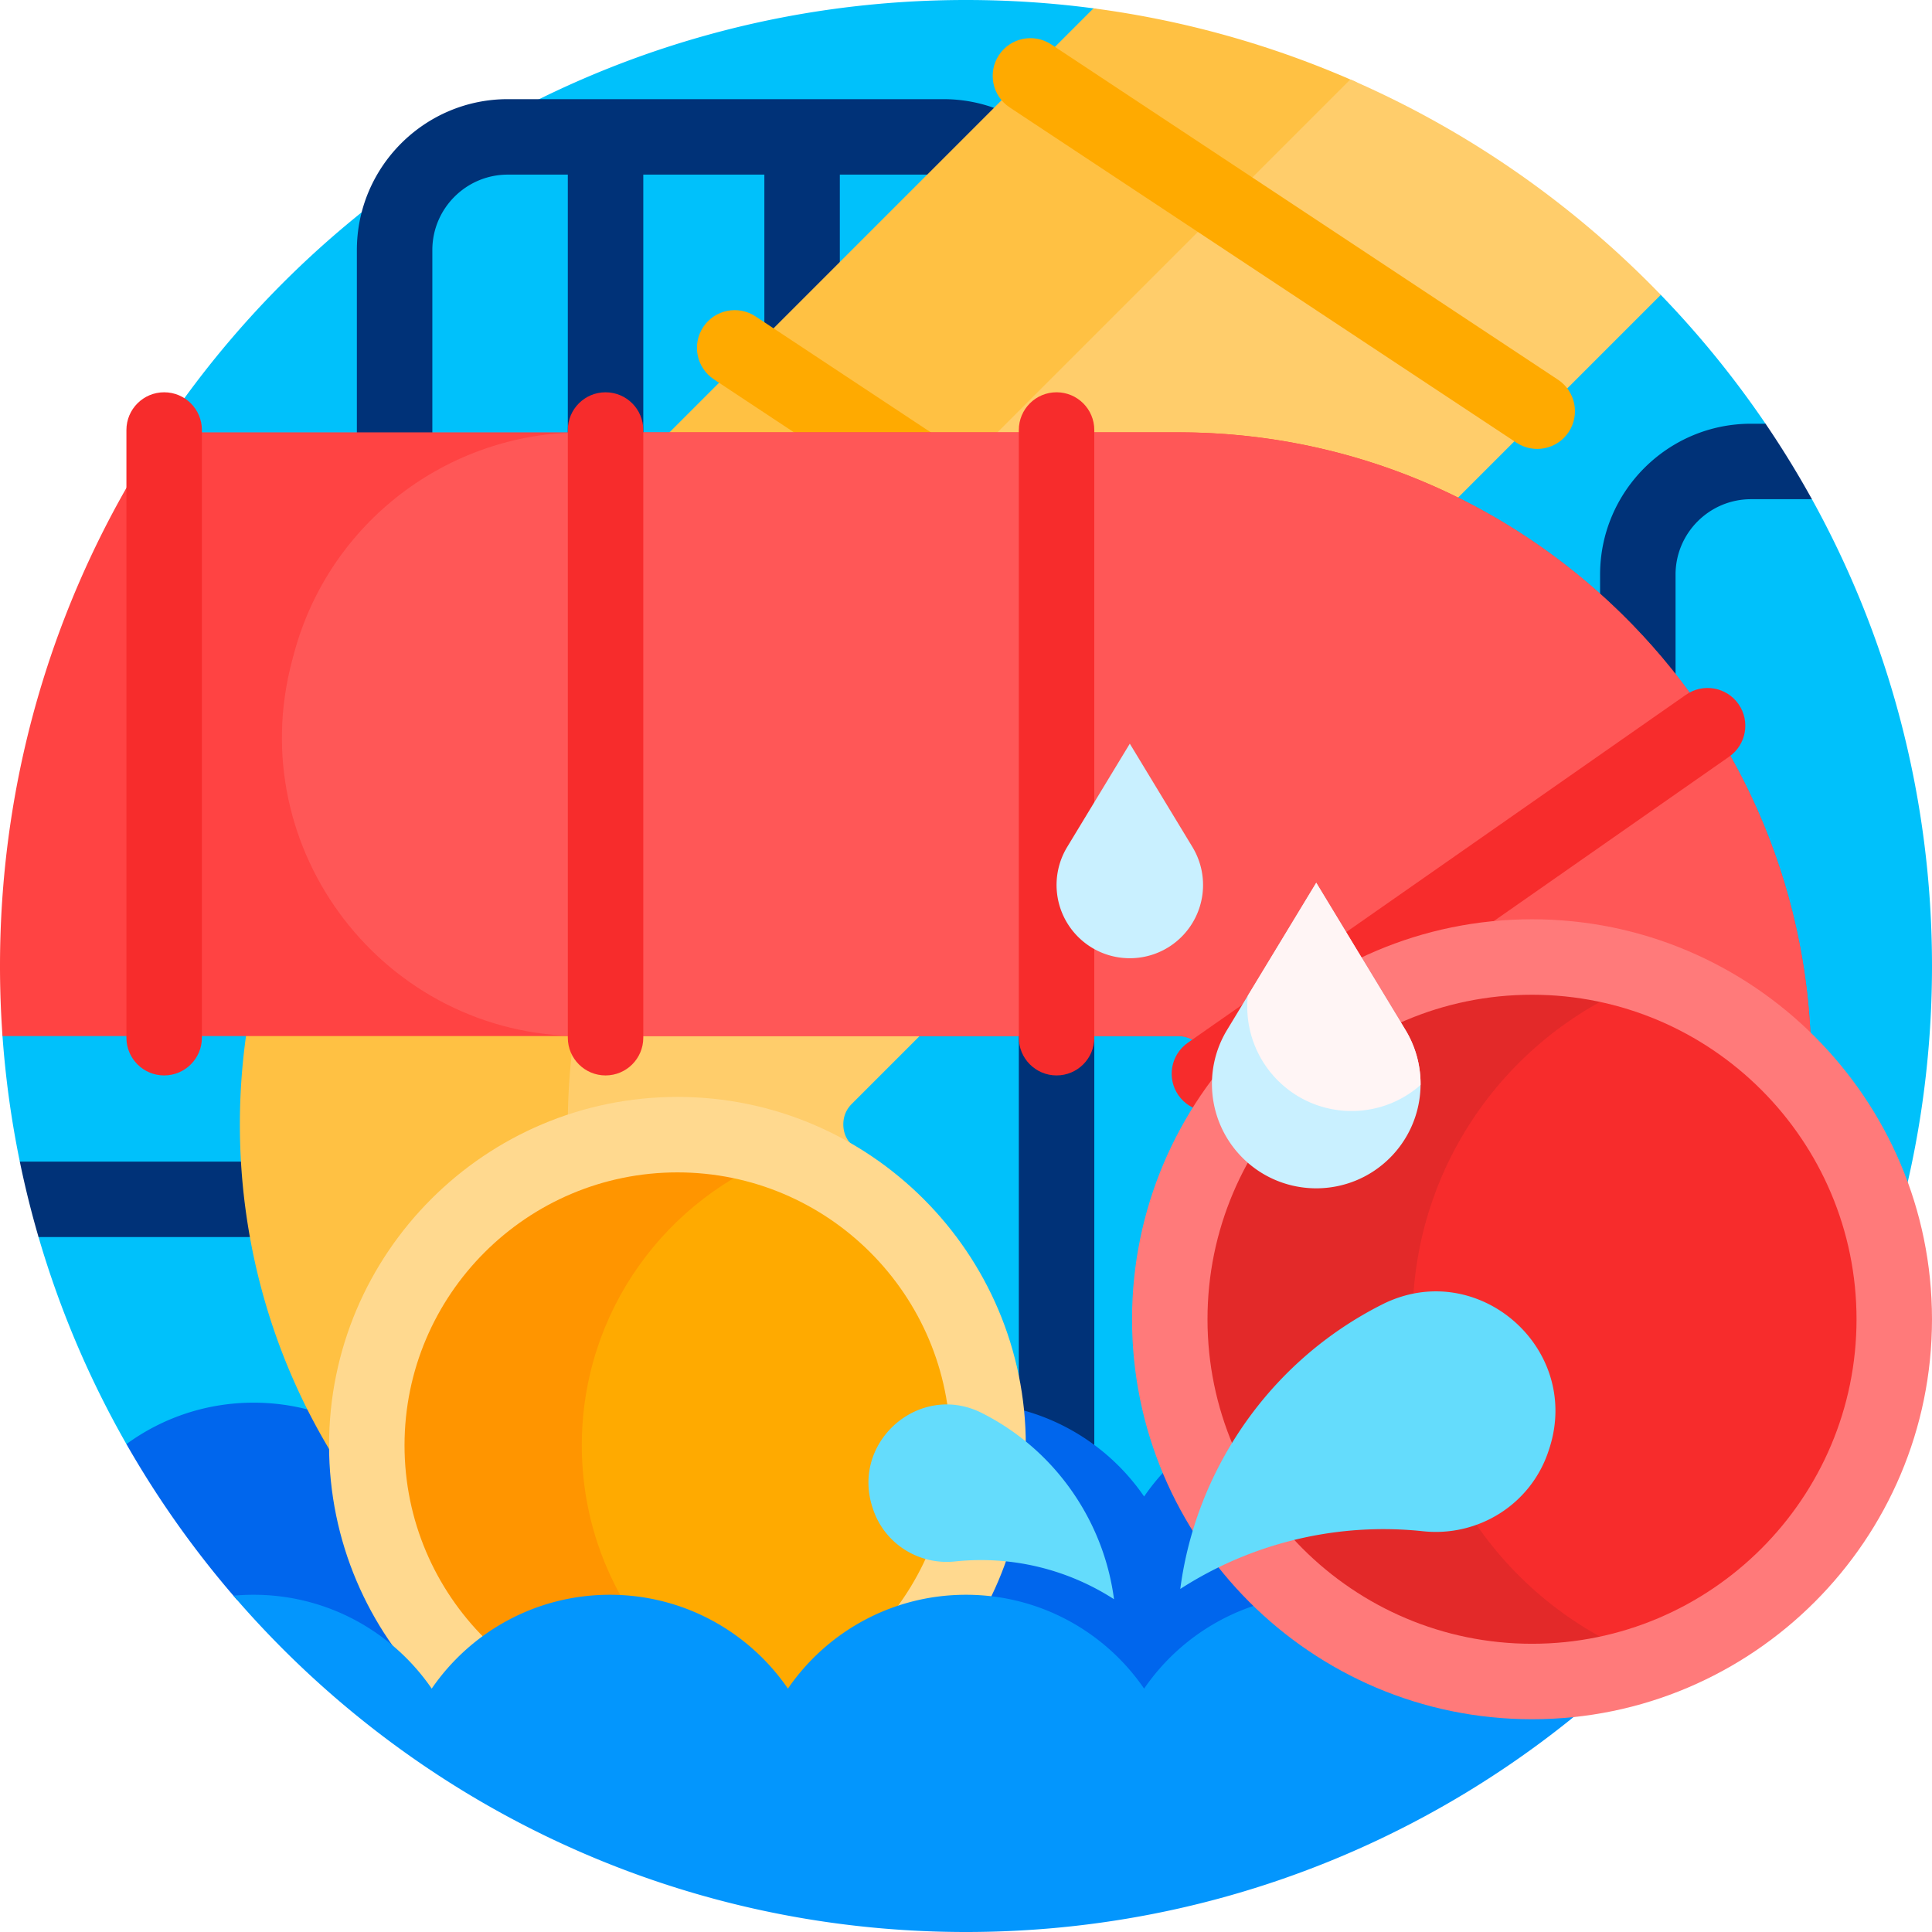
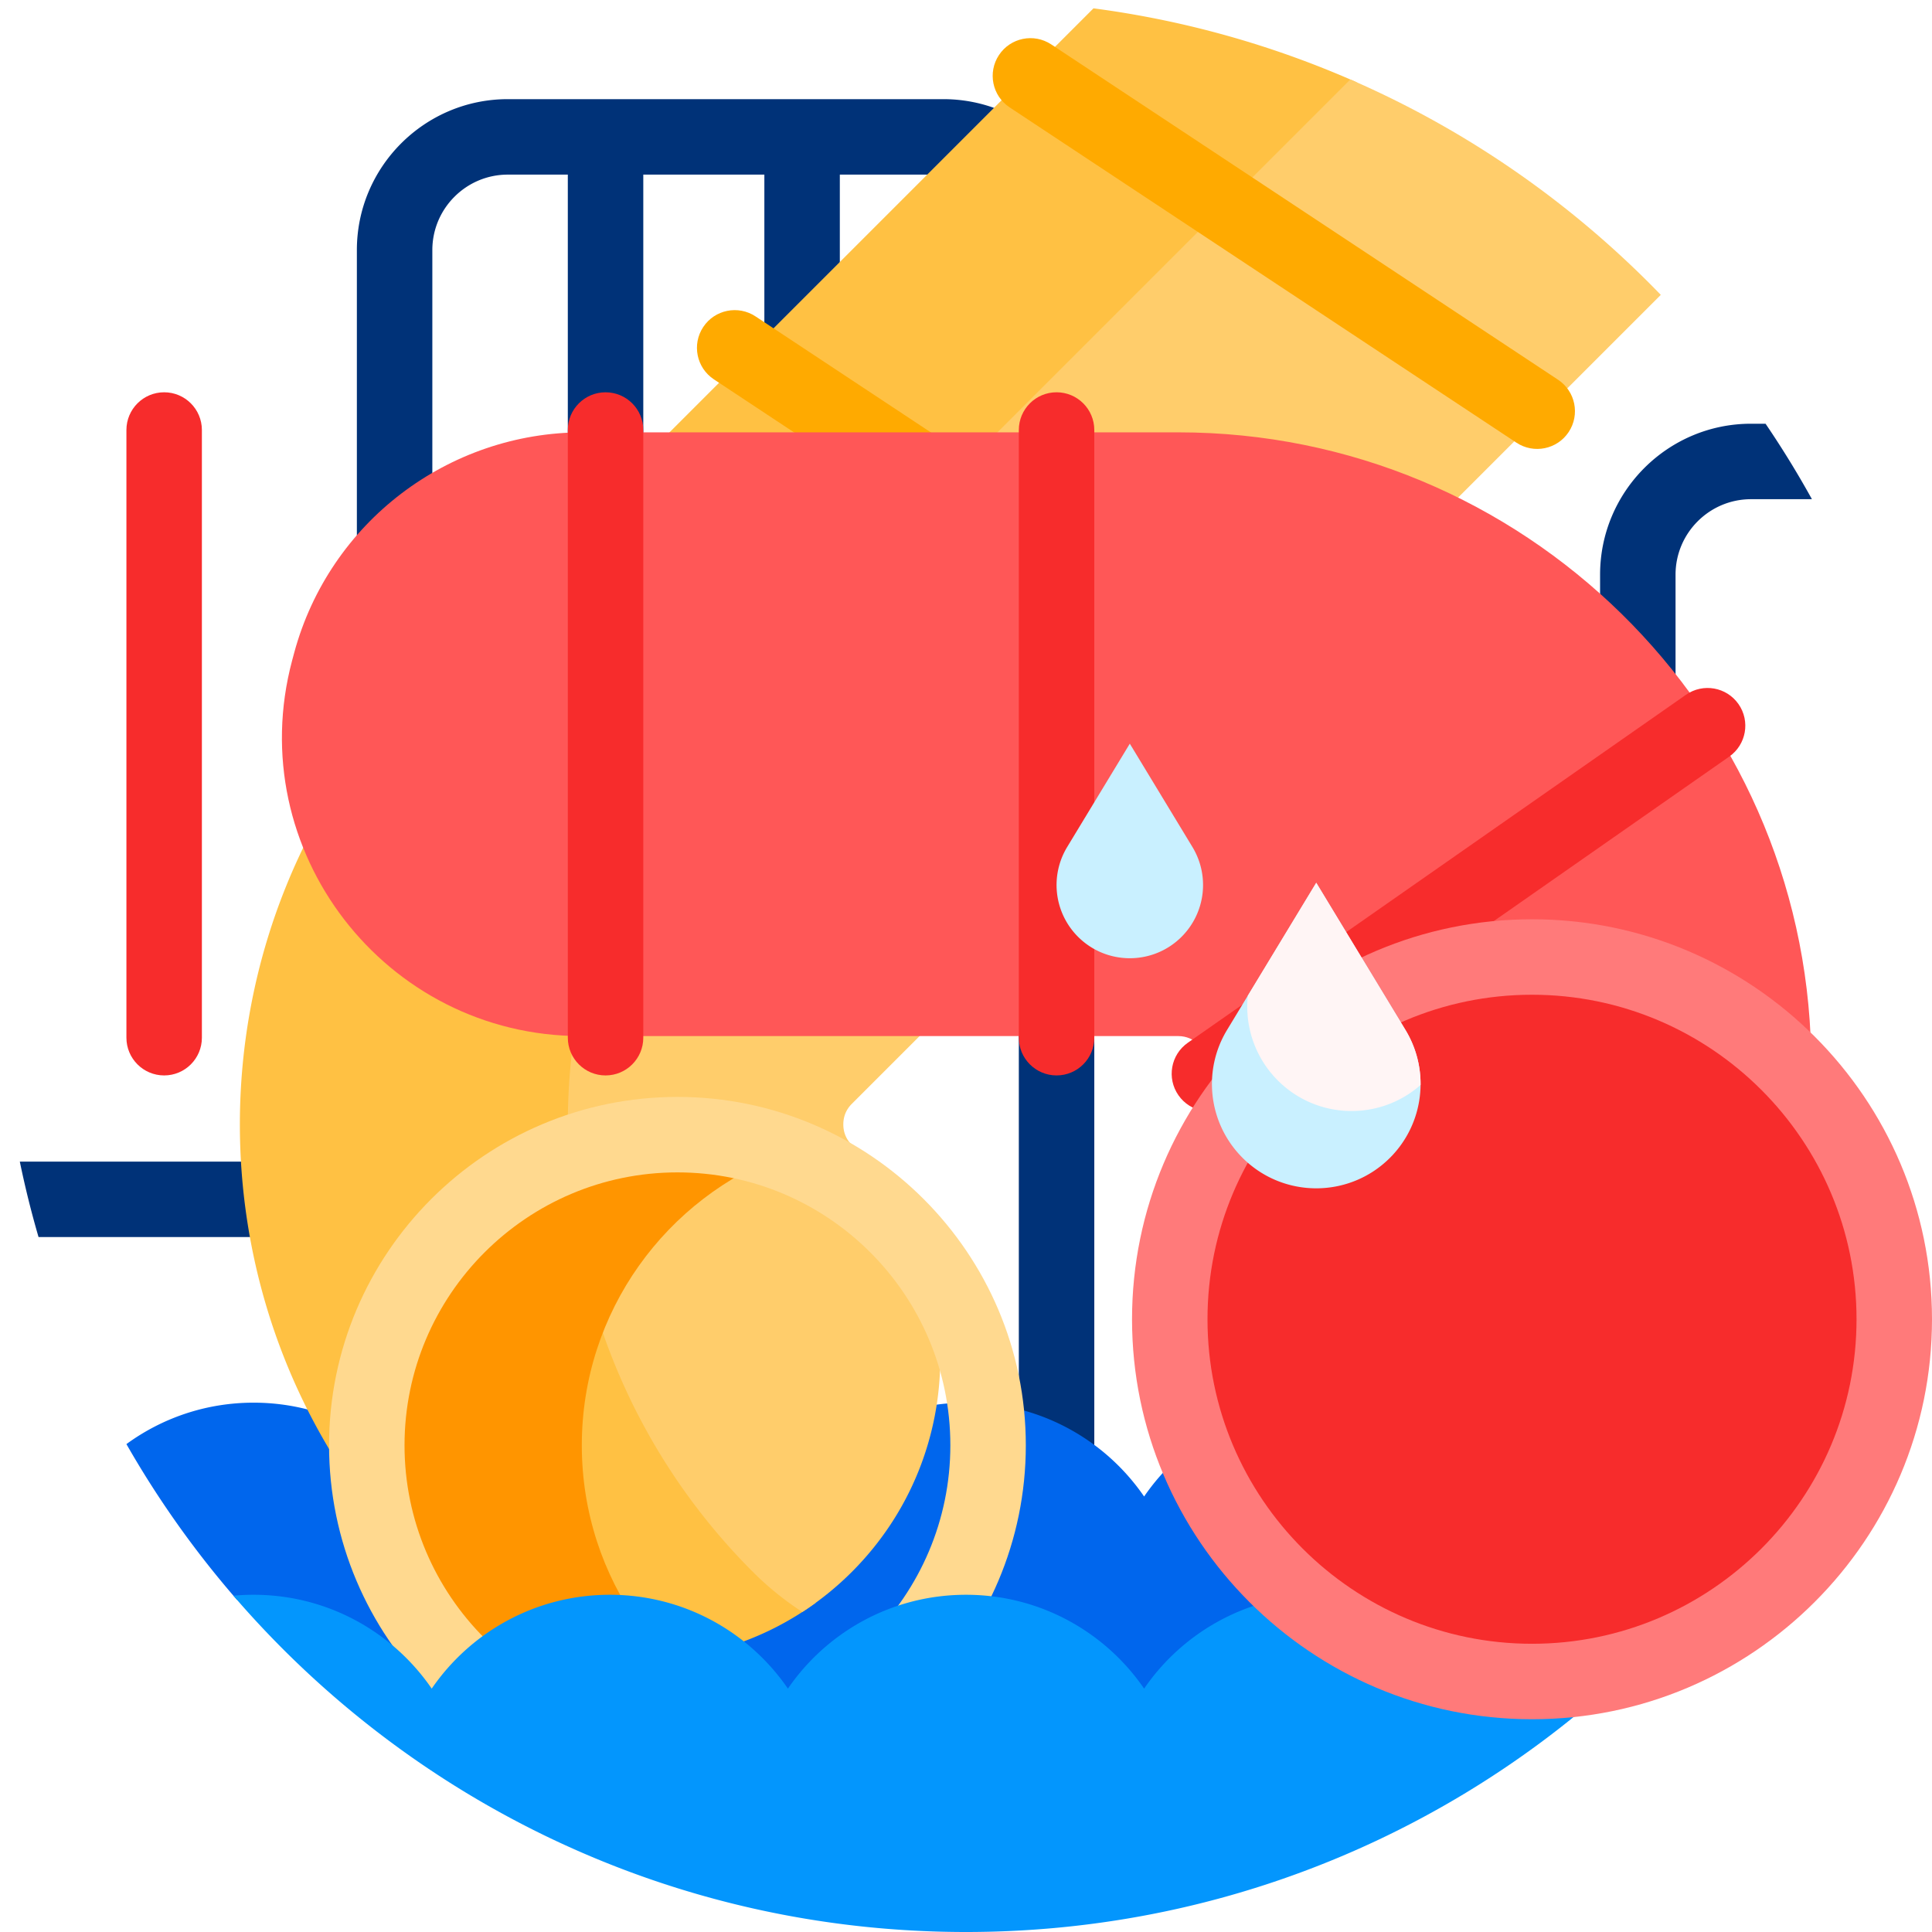
<svg xmlns="http://www.w3.org/2000/svg" version="1.1" width="512" height="512" x="0" y="0" viewBox="0 0 512 512" style="enable-background:new 0 0 512 512" xml:space="preserve">
  <g>
-     <path fill="#00C1FB" d="M52.327 398.001a256.43 256.43 0 0 1-7.807-12.448c-.557-.947-10.473-1.897-11.018-2.852a254.481 254.481 0 0 1-23.286-54.865c-.304-1.043 3.01-3.314 2.719-4.362a254.43 254.43 0 0 1-3.467-14.005c-.207-.951-4.021-.677-4.217-1.632a255.77 255.77 0 0 1-4.587-33.262c-.44-6.134 9.953-9.754 9.953-16 0-49.861 11.089-93.076 35.745-132.426 1.198-1.912-5.03-9.697-3.784-11.575C88.429 45.52 166.899 0 256 0c11.454 0 22.732.752 33.788 2.21 3.102.409.138 3.848 3.204 4.367 52.171 8.832 98.975 33.448 135.327 68.764 1.951 1.895 9.919.847 11.809 2.803a257.348 257.348 0 0 1 27.762 34.15c.307.452-1.917 1.827-1.613 2.281a255.948 255.948 0 0 1 10.376 16.854c.335.594 3.198.268 3.528.865C500.458 168.961 512 211.133 512 256c0 52.531-15.823 101.367-42.961 142.001z" opacity="1" data-original="#00c1fb" />
    <path fill="#003278" d="M464.038 402.445h1.964a256.79 256.79 0 0 1-13.938 18.169c-16.225-5.101-28.026-20.283-28.026-38.169V152.293c0-22.056 17.944-40 40-40h3.852a255.914 255.914 0 0 1 12.29 20h-16.142c-11.028 0-20 8.972-20 20v230.152c0 11.029 8.972 20 20 20zM81.596 307.836H5.251a254.573 254.573 0 0 0 4.965 20h71.379c5.522 0 10-4.478 10-10s-4.477-10-9.999-10zM290 66.276v316.169c0 22.056-17.944 40-40 40H134.574c-22.056 0-40-17.944-40-40V66.276c0-22.056 17.944-40 40-40H250c22.056 0 40 17.945 40 40zm-20 0c0-11.028-8.972-20-20-20h-27.437v90.341h-20V46.276h-32.085v90.341h-20V46.276h-15.903c-11.028 0-20 8.972-20 20v316.169c0 11.028 8.972 20 20 20H250c11.028 0 20-8.972 20-20z" opacity="1" data-original="#003278" />
    <path fill="#0066ED" d="M62.814 423.979a256.726 256.726 0 0 1-29.312-41.277c9.453-6.905 21.104-10.98 33.707-10.98 19.594 0 36.887 9.851 47.198 24.869 10.311-15.019 27.604-24.869 47.198-24.869s36.887 9.851 47.198 24.869c10.311-15.019 27.604-24.869 47.198-24.869s36.887 9.851 47.198 24.869c10.311-15.019 27.604-24.869 47.198-24.869s36.887 9.851 47.198 24.869c10.311-15.019 27.604-24.869 47.198-24.869 12.603 0 24.254 4.076 33.707 10.98a256.681 256.681 0 0 1-29.312 41.277 58.145 58.145 0 0 0-4.396-.167c-19.594 0-36.887 9.851-47.198 24.869-10.311-15.019-27.604-24.869-47.198-24.869s-36.887 9.851-47.198 24.869c-10.311-15.019-27.604-24.869-47.198-24.869s-36.887 9.851-47.198 24.869c-10.311-15.019-27.604-24.869-47.198-24.869s-36.887 9.851-47.198 24.869c-10.311-15.019-27.604-24.869-47.198-24.869-1.478 0-2.944.056-4.394.167z" opacity="1" data-original="#0066ed" />
    <path fill="#FFC143" d="M216.158 424.767C202.194 434.922 185.687 440 169.18 440c-20.474 0-40.947-7.811-56.568-23.432-65.392-65.392-65.392-171.79 0-237.182L289.788 2.21a254.237 254.237 0 0 1 69.255 19.374c1.781.784 2.202 3.126.826 4.503l-153.3 153.3c-65.392 65.392-65.392 171.79 0 237.182a80.598 80.598 0 0 0 9.589 8.198z" opacity="1" data-original="#ffc143" />
-     <path fill="#FFCD6B" d="M225.748 303.432c31.242 31.241 31.242 81.896 0 113.137a80.352 80.352 0 0 1-13.113 10.62 80.3 80.3 0 0 1-13.113-10.62c-65.392-65.392-65.392-171.79 0-237.182L357.847 21.061c31.124 13.511 59.038 33.026 82.281 57.083l-214.38 214.38c-1.499 1.499-2.259 3.334-2.259 5.454s.76 3.955 2.259 5.454z" opacity="1" data-original="#ffcd6b" />
-     <path fill="#FFAA00" d="M261.853 383.019c0 45.466-36.858 82.325-82.325 82.325s-82.325-36.858-82.325-82.325 36.858-82.325 82.325-82.325 82.325 36.858 82.325 82.325z" opacity="1" data-original="#ffaa00" />
+     <path fill="#FFCD6B" d="M225.748 303.432c31.242 31.241 31.242 81.896 0 113.137a80.352 80.352 0 0 1-13.113 10.62 80.3 80.3 0 0 1-13.113-10.62c-65.392-65.392-65.392-171.79 0-237.182L357.847 21.061c31.124 13.511 59.038 33.026 82.281 57.083l-214.38 214.38c-1.499 1.499-2.259 3.334-2.259 5.454s.76 3.955 2.259 5.454" opacity="1" data-original="#ffcd6b" />
    <path fill="#FF9500" d="M208.019 460.28c-8.878 3.275-18.475 5.063-28.491 5.063-45.467 0-82.325-36.858-82.325-82.325s36.858-82.325 82.325-82.325c10.015 0 19.613 1.789 28.491 5.063-31.426 11.592-53.834 41.81-53.834 77.261-.001 35.453 22.408 65.671 53.834 77.263z" opacity="1" data-original="#ff9500" />
    <path fill="#FFD98F" d="M179.528 290.694c-50.908 0-92.324 41.416-92.324 92.324s41.416 92.325 92.324 92.325 92.325-41.417 92.325-92.325-41.417-92.324-92.325-92.324zm0 164.65c-39.88 0-72.324-32.445-72.324-72.325s32.444-72.324 72.324-72.324 72.325 32.444 72.325 72.324-32.445 72.325-72.325 72.325z" opacity="1" data-original="#ffd98f" />
    <path fill="#FFAA00" d="M337.345 186.564c-3.047 4.606-9.251 5.87-13.857 2.822l-134.305-88.859c-4.606-3.047-5.87-9.252-2.822-13.858 3.047-4.606 9.252-5.869 13.858-2.822l134.305 88.859c4.605 3.048 5.868 9.252 2.821 13.858zm78.374-72.076c-3.047 4.606-9.251 5.87-13.857 2.822L267.556 28.451c-4.606-3.047-5.87-9.252-2.822-13.858 3.047-4.606 9.252-5.869 13.858-2.822l134.305 88.859c4.606 3.048 5.869 9.252 2.822 13.858z" opacity="1" data-original="#ffaa00" />
    <path fill="#0396FD" d="M450.139 422.877C403.191 477.445 333.631 512 256 512s-147.191-34.555-194.139-89.123a58.021 58.021 0 0 1 5.349-.247c19.594 0 36.887 9.851 47.198 24.869 10.311-15.019 27.604-24.869 47.198-24.869s36.887 9.851 47.198 24.869c10.311-15.019 27.604-24.869 47.198-24.869s36.887 9.851 47.198 24.869c10.311-15.019 27.604-24.869 47.198-24.869s36.887 9.851 47.198 24.869c10.311-15.019 27.604-24.869 47.198-24.869a58 58 0 0 1 5.345.247z" opacity="1" data-original="#0396fd" />
-     <path fill="#FF4343" d="M400 362.287c-44.183 0-80-35.817-80-80 0-4.253-3.46-7.713-7.713-7.713H.664A259.578 259.578 0 0 1 0 256c0-52.283 15.674-100.906 42.578-141.426h269.709C404.765 114.574 480 189.81 480 282.287c0 44.183-35.817 80-80 80z" opacity="1" data-original="#ff4343" />
    <path fill="#FF5757" d="M400.732 362.284c-44.518.398-80.731-35.569-80.732-79.994 0-4.242-3.47-7.715-7.713-7.715H154.039c-52.023 0-90.021-49.294-76.618-99.561.185-.693.371-1.386.558-2.076 9.355-34.48 40.731-58.362 76.458-58.362h157.849c91.358 0 165.888 73.424 167.68 164.361.887 44.953-34.272 82.945-79.234 83.347z" opacity="1" data-original="#ff5757" />
    <path fill="#F72C2C" d="M502 349.617c0 53.019-42.981 96-96 96s-96-42.981-96-96c0-53.02 42.981-96 96-96s96 42.981 96 96z" opacity="1" data-original="#f72c2c" />
-     <path fill="#E32929" d="M438.171 440.093c-10.057 3.576-20.887 5.524-32.171 5.524-53.019 0-96-42.981-96-96 0-53.02 42.981-96 96-96 11.284 0 22.114 1.947 32.171 5.523-37.196 13.228-63.828 48.742-63.828 90.477s26.632 77.249 63.828 90.476z" opacity="1" data-original="#e32929" />
    <path fill="#F72C2C" d="M53.502 113.96V275c0 5.523-4.477 10-10 10s-10-4.477-10-10V113.96c0-5.523 4.477-10 10-10s10 4.478 10 10zm226.498-10c-5.523 0-10 4.477-10 10V275c0 5.523 4.477 10 10 10s10-4.477 10-10V113.96c0-5.522-4.477-10-10-10zm-119.522 0c-5.523 0-10 4.477-10 10V275c0 5.523 4.477 10 10 10s10-4.477 10-10V113.96c0-5.522-4.478-10-10-10zm297.774 96.559-132.019 92.22c-4.528 3.163-10.762 2.056-13.925-2.471-3.163-4.528-2.056-10.762 2.471-13.925l132.019-92.22c4.528-3.163 10.762-2.056 13.925 2.471 3.163 4.528 2.056 10.761-2.471 13.925z" opacity="1" data-original="#f72c2c" />
    <path fill="#FF7A7A" d="M406 243.617c-58.448 0-106 47.552-106 106s47.552 106 106 106 106-47.552 106-106-47.552-106-106-106zm0 192c-47.421 0-86-38.579-86-86s38.579-86 86-86 86 38.579 86 86-38.579 86-86 86z" opacity="1" data-original="#ff7a7a" />
-     <path fill="#64DCFC" d="M285.73 397.657c5.189 8.203 8.308 17.125 9.494 26.155a65.053 65.053 0 0 0-42.095-10.013c-9.66 1.028-18.752-4.715-21.787-13.943l-.109-.33c-5.759-17.51 12.506-33.364 28.966-25.067 10.121 5.101 19.032 12.924 25.531 23.198zm80.565-51.966c-15.461 7.793-29.075 19.745-39.005 35.441-7.928 12.532-12.693 26.164-14.505 39.959 19.037-12.291 41.821-17.693 64.313-15.298 14.758 1.572 28.65-7.204 33.286-21.302l.166-.504c8.798-26.751-19.107-50.971-44.255-38.296z" opacity="1" data-original="#64dcfc" />
    <path fill="#C9F0FF" d="M368.369 306.821c-10.795 10.795-28.298 10.795-39.094 0-9.002-9.002-10.692-22.988-4.093-33.875l23.64-39.005 23.64 39.005c6.599 10.887 4.909 24.873-4.093 33.875zm-68.958-109.739-16.6 27.388a19.41 19.41 0 0 0 2.874 23.786c7.58 7.58 19.87 7.58 27.451 0a19.41 19.41 0 0 0 2.874-23.786z" opacity="1" data-original="#c9f0ff" />
    <path fill="#FFF5F5" d="M372.462 272.946a27.578 27.578 0 0 1 4.002 14.577c-10.857 9.59-27.445 9.193-37.828-1.19a27.639 27.639 0 0 1-7.942-22.484l18.127-29.908z" opacity="1" data-original="#fff5f5" />
  </g>
</svg>